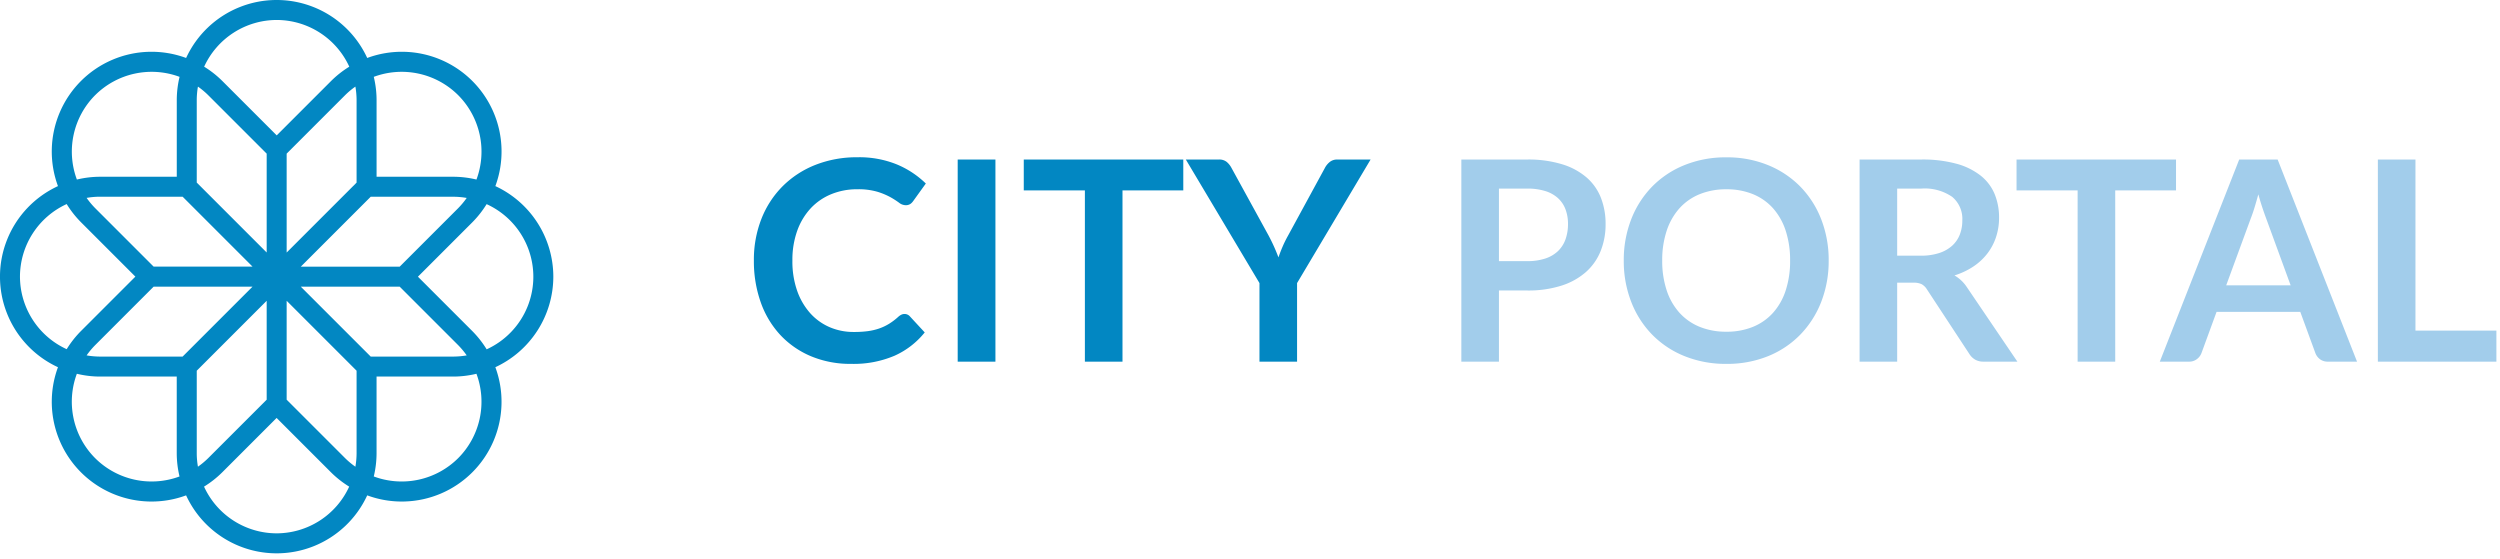
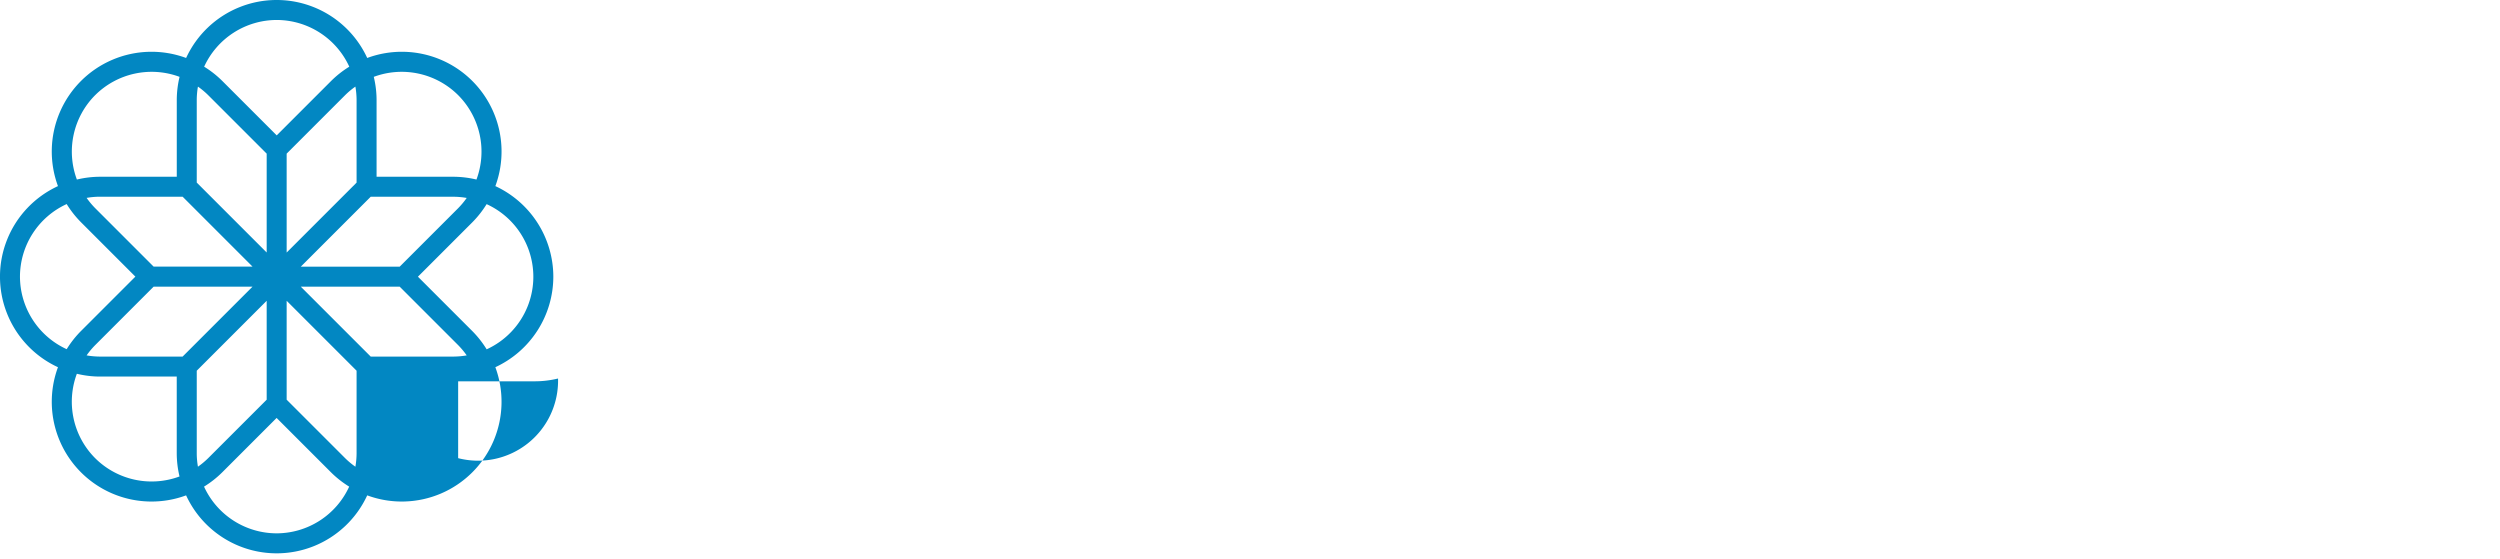
<svg xmlns="http://www.w3.org/2000/svg" width="313" height="70" viewBox="0 0 313 70">
  <defs>
    <clipPath id="clip-Artboard_7">
      <rect width="313" height="70" />
    </clipPath>
  </defs>
  <g id="Artboard_7" data-name="Artboard – 7" clip-path="url(#clip-Artboard_7)">
-     <path id="Path_31883" data-name="Path 31883" d="M295.276,111.749a12.516,12.516,0,0,0-7.257-11.337,12.487,12.487,0,0,0-16.043-16.043,12.483,12.483,0,0,0-22.674,0,12.488,12.488,0,0,0-16.045,16.043,12.483,12.483,0,0,0,0,22.674A12.489,12.489,0,0,0,249.3,139.13a12.484,12.484,0,0,0,22.675,0,12.49,12.49,0,0,0,16.043-16.045A12.513,12.513,0,0,0,295.276,111.749ZM283.362,89.025a10.012,10.012,0,0,1,2.291,10.566,12.409,12.409,0,0,0-2.884-.35h-9.622V89.619a12.425,12.425,0,0,0-.35-2.886A10.015,10.015,0,0,1,283.362,89.025Zm-10.949,32.729L263.658,113H276.04l7.322,7.323a9.927,9.927,0,0,1,1.07,1.283,10.043,10.043,0,0,1-1.664.149Zm-20.348,12.718a9.927,9.927,0,0,1-1.283,1.07,10.047,10.047,0,0,1-.149-1.664V123.524l8.755-8.755v12.383Zm17.147-45.448a9.835,9.835,0,0,1,1.283-1.071,10.072,10.072,0,0,1,.149,1.665V99.975l-2.931,2.931-5.824,5.824V96.347Zm-9.824,19.7-5.824-5.824-2.931-2.931V89.619a10.072,10.072,0,0,1,.149-1.665,9.841,9.841,0,0,1,1.283,1.071l7.323,7.322Zm-10.524-6.986,2.931,2.931,5.824,5.824H245.236l-7.322-7.323a9.925,9.925,0,0,1-1.07-1.283,10.044,10.044,0,0,1,1.664-.149ZM245.236,113h12.383l-8.755,8.755H238.508a10.043,10.043,0,0,1-1.664-.149,9.925,9.925,0,0,1,1.07-1.283Zm16.653,1.769,8.755,8.755v10.356a10.047,10.047,0,0,1-.149,1.664,9.921,9.921,0,0,1-1.283-1.07l-7.323-7.322Zm14.151-4.27H263.658l5.824-5.824,2.931-2.931h10.356a10.043,10.043,0,0,1,1.664.149,9.927,9.927,0,0,1-1.07,1.283Zm-15.4-30.887a10.009,10.009,0,0,1,9.09,5.849,12.511,12.511,0,0,0-2.285,1.8l-6.8,6.8-6.8-6.8a12.509,12.509,0,0,0-2.285-1.8A10.011,10.011,0,0,1,260.638,79.612Zm-22.724,9.413a10.015,10.015,0,0,1,10.566-2.292,12.426,12.426,0,0,0-.35,2.886v9.622h-9.622a12.409,12.409,0,0,0-2.884.35A10.012,10.012,0,0,1,237.914,89.025ZM228.5,111.749a10.009,10.009,0,0,1,5.849-9.09,12.614,12.614,0,0,0,1.8,2.285l6.8,6.8-6.8,6.8a12.615,12.615,0,0,0-1.8,2.285A10.011,10.011,0,0,1,228.5,111.749Zm9.413,22.724a10.012,10.012,0,0,1-2.291-10.566,12.408,12.408,0,0,0,2.884.35h9.622v9.622a12.488,12.488,0,0,0,.349,2.885A10.015,10.015,0,0,1,237.914,134.473Zm22.724,9.412a10.013,10.013,0,0,1-9.091-5.848,12.579,12.579,0,0,0,2.286-1.8l6.8-6.8,6.8,6.8a12.583,12.583,0,0,0,2.286,1.8A10.013,10.013,0,0,1,260.638,143.885Zm22.724-9.412a10.015,10.015,0,0,1-10.565,2.291,12.488,12.488,0,0,0,.349-2.885v-9.622h9.622a12.408,12.408,0,0,0,2.884-.35A10.012,10.012,0,0,1,283.362,134.473Zm3.564-13.634a12.616,12.616,0,0,0-1.8-2.285l-6.8-6.8,6.8-6.8a12.615,12.615,0,0,0,1.8-2.285,9.987,9.987,0,0,1,0,18.179Z" transform="translate(-226 -77.111)" fill="#0287c2" />
-     <path id="Path_31911" data-name="Path 31911" d="M-16.608-8.908V0h-4.708V-25.305h8.243a14.442,14.442,0,0,1,4.392.6,8.454,8.454,0,0,1,3.063,1.662,6.511,6.511,0,0,1,1.785,2.555,8.92,8.92,0,0,1,.577,3.255,8.992,8.992,0,0,1-.613,3.369,6.99,6.99,0,0,1-1.837,2.634A8.552,8.552,0,0,1-8.768-9.52a13.636,13.636,0,0,1-4.3.613Zm0-3.675h3.535a7.092,7.092,0,0,0,2.257-.324,4.194,4.194,0,0,0,1.593-.927,3.8,3.8,0,0,0,.945-1.47,5.626,5.626,0,0,0,.315-1.934,5.1,5.1,0,0,0-.315-1.837,3.632,3.632,0,0,0-.945-1.4,4.2,4.2,0,0,0-1.593-.884,7.467,7.467,0,0,0-2.257-.306h-3.535Zm41.282-.07A14.026,14.026,0,0,1,23.747-7.5a12.21,12.21,0,0,1-2.608,4.1A11.808,11.808,0,0,1,17.1-.691,13.637,13.637,0,0,1,11.865.28,13.7,13.7,0,0,1,6.624-.691a11.881,11.881,0,0,1-4.06-2.7A12.141,12.141,0,0,1-.053-7.5,14.026,14.026,0,0,1-.98-12.653a14.026,14.026,0,0,1,.927-5.154,12.141,12.141,0,0,1,2.616-4.1,11.881,11.881,0,0,1,4.06-2.7,13.7,13.7,0,0,1,5.241-.971,13.53,13.53,0,0,1,5.233.98,11.976,11.976,0,0,1,4.042,2.7,12.114,12.114,0,0,1,2.608,4.095A14.026,14.026,0,0,1,24.675-12.653Zm-4.83,0a11.783,11.783,0,0,0-.551-3.736A7.9,7.9,0,0,0,17.71-19.2,6.819,6.819,0,0,0,15.2-20.965a8.64,8.64,0,0,0-3.334-.613,8.706,8.706,0,0,0-3.342.613A6.883,6.883,0,0,0,5.994-19.2a7.934,7.934,0,0,0-1.6,2.809,11.614,11.614,0,0,0-.56,3.736,11.614,11.614,0,0,0,.56,3.736,7.844,7.844,0,0,0,1.6,2.8A6.932,6.932,0,0,0,8.522-4.358a8.706,8.706,0,0,0,3.342.612A8.64,8.64,0,0,0,15.2-4.358,6.866,6.866,0,0,0,17.71-6.116a7.813,7.813,0,0,0,1.584-2.8A11.783,11.783,0,0,0,19.845-12.653ZM33.25-9.887V0H28.543V-25.305H36.26a16.119,16.119,0,0,1,4.436.534,8.453,8.453,0,0,1,3.028,1.5,5.776,5.776,0,0,1,1.732,2.3,7.673,7.673,0,0,1,.551,2.949,7.641,7.641,0,0,1-.376,2.415,6.989,6.989,0,0,1-1.085,2.065,7.312,7.312,0,0,1-1.75,1.628,9.174,9.174,0,0,1-2.371,1.12,4.664,4.664,0,0,1,1.54,1.453L48.3,0H44.065a2.068,2.068,0,0,1-1.041-.245,2.129,2.129,0,0,1-.726-.7l-5.32-8.1a1.867,1.867,0,0,0-.656-.648,2.3,2.3,0,0,0-1.059-.192Zm0-3.378h2.94a7.286,7.286,0,0,0,2.319-.332,4.483,4.483,0,0,0,1.628-.919,3.69,3.69,0,0,0,.954-1.391,4.81,4.81,0,0,0,.315-1.767,3.594,3.594,0,0,0-1.269-2.958,6.069,6.069,0,0,0-3.876-1.033H33.25Zm34.912-12.04v3.868H60.55V0H55.842V-21.437H48.195v-3.868ZM90.825,0h-3.64a1.591,1.591,0,0,1-1.006-.306,1.741,1.741,0,0,1-.569-.761L83.72-6.23H73.237l-1.89,5.163a1.657,1.657,0,0,1-.551.735A1.549,1.549,0,0,1,69.79,0H66.132l9.94-25.305h4.813ZM74.445-9.555h8.067l-3.08-8.417q-.21-.56-.464-1.321t-.5-1.654q-.245.892-.481,1.663t-.464,1.347ZM98.14-3.885h10.133V0H93.433V-25.305H98.14Z" transform="translate(204.276 45.277)" fill="#a2cdeb" />
-     <path id="Path_31912" data-name="Path 31912" d="M-89.023-5.967a.883.883,0,0,1,.665.3L-86.5-3.658A10.188,10.188,0,0,1-90.291-.735,13.056,13.056,0,0,1-95.69.28a12.757,12.757,0,0,1-5.066-.963A11.167,11.167,0,0,1-104.6-3.36a11.722,11.722,0,0,1-2.441-4.095,15.371,15.371,0,0,1-.849-5.2,13.99,13.99,0,0,1,.945-5.224,11.97,11.97,0,0,1,2.66-4.086,12.039,12.039,0,0,1,4.1-2.669,14.109,14.109,0,0,1,5.276-.954,12.458,12.458,0,0,1,4.926.9A11.513,11.513,0,0,1-86.363-22.3l-1.575,2.188a1.429,1.429,0,0,1-.359.368,1.017,1.017,0,0,1-.6.158,1.376,1.376,0,0,1-.822-.315,10.182,10.182,0,0,0-1.067-.683,8.7,8.7,0,0,0-1.636-.683,8.42,8.42,0,0,0-2.511-.315,8.474,8.474,0,0,0-3.281.621,7.293,7.293,0,0,0-2.573,1.776,8.173,8.173,0,0,0-1.68,2.809,10.788,10.788,0,0,0-.6,3.719,11.085,11.085,0,0,0,.6,3.8,8.349,8.349,0,0,0,1.636,2.8A6.987,6.987,0,0,0-98.4-4.314a7.519,7.519,0,0,0,3.01.6,13.112,13.112,0,0,0,1.741-.1,7.392,7.392,0,0,0,1.435-.333,6.371,6.371,0,0,0,1.243-.586,7.764,7.764,0,0,0,1.164-.884,1.659,1.659,0,0,1,.368-.254A.926.926,0,0,1-89.023-5.967ZM-77.648,0h-4.725V-25.305h4.725Zm23.52-25.305v3.868H-61.74V0h-4.708V-21.437H-74.1v-3.868Zm14.245,15.47V0H-44.59V-9.835l-9.222-15.47h4.148a1.475,1.475,0,0,1,.971.3,2.507,2.507,0,0,1,.6.752l4.638,8.453q.4.752.7,1.426t.542,1.321q.228-.665.516-1.339T-41-15.8l4.6-8.453a2.338,2.338,0,0,1,.577-.717,1.446,1.446,0,0,1,.98-.333h4.165Z" transform="translate(202.276 45.277)" fill="#0287c2" />
+     <path id="Path_31883" data-name="Path 31883" d="M295.276,111.749a12.516,12.516,0,0,0-7.257-11.337,12.487,12.487,0,0,0-16.043-16.043,12.483,12.483,0,0,0-22.674,0,12.488,12.488,0,0,0-16.045,16.043,12.483,12.483,0,0,0,0,22.674A12.489,12.489,0,0,0,249.3,139.13a12.484,12.484,0,0,0,22.675,0,12.49,12.49,0,0,0,16.043-16.045A12.513,12.513,0,0,0,295.276,111.749ZM283.362,89.025a10.012,10.012,0,0,1,2.291,10.566,12.409,12.409,0,0,0-2.884-.35h-9.622V89.619a12.425,12.425,0,0,0-.35-2.886A10.015,10.015,0,0,1,283.362,89.025Zm-10.949,32.729L263.658,113H276.04l7.322,7.323a9.927,9.927,0,0,1,1.07,1.283,10.043,10.043,0,0,1-1.664.149Zm-20.348,12.718a9.927,9.927,0,0,1-1.283,1.07,10.047,10.047,0,0,1-.149-1.664V123.524l8.755-8.755v12.383Zm17.147-45.448a9.835,9.835,0,0,1,1.283-1.071,10.072,10.072,0,0,1,.149,1.665V99.975l-2.931,2.931-5.824,5.824V96.347Zm-9.824,19.7-5.824-5.824-2.931-2.931V89.619a10.072,10.072,0,0,1,.149-1.665,9.841,9.841,0,0,1,1.283,1.071l7.323,7.322Zm-10.524-6.986,2.931,2.931,5.824,5.824H245.236l-7.322-7.323a9.925,9.925,0,0,1-1.07-1.283,10.044,10.044,0,0,1,1.664-.149ZM245.236,113h12.383l-8.755,8.755H238.508a10.043,10.043,0,0,1-1.664-.149,9.925,9.925,0,0,1,1.07-1.283Zm16.653,1.769,8.755,8.755v10.356a10.047,10.047,0,0,1-.149,1.664,9.921,9.921,0,0,1-1.283-1.07l-7.323-7.322Zm14.151-4.27H263.658l5.824-5.824,2.931-2.931h10.356a10.043,10.043,0,0,1,1.664.149,9.927,9.927,0,0,1-1.07,1.283Zm-15.4-30.887a10.009,10.009,0,0,1,9.09,5.849,12.511,12.511,0,0,0-2.285,1.8l-6.8,6.8-6.8-6.8a12.509,12.509,0,0,0-2.285-1.8A10.011,10.011,0,0,1,260.638,79.612Zm-22.724,9.413a10.015,10.015,0,0,1,10.566-2.292,12.426,12.426,0,0,0-.35,2.886v9.622h-9.622a12.409,12.409,0,0,0-2.884.35A10.012,10.012,0,0,1,237.914,89.025ZM228.5,111.749a10.009,10.009,0,0,1,5.849-9.09,12.614,12.614,0,0,0,1.8,2.285l6.8,6.8-6.8,6.8a12.615,12.615,0,0,0-1.8,2.285A10.011,10.011,0,0,1,228.5,111.749Zm9.413,22.724a10.012,10.012,0,0,1-2.291-10.566,12.408,12.408,0,0,0,2.884.35h9.622v9.622a12.488,12.488,0,0,0,.349,2.885A10.015,10.015,0,0,1,237.914,134.473Zm22.724,9.412a10.013,10.013,0,0,1-9.091-5.848,12.579,12.579,0,0,0,2.286-1.8l6.8-6.8,6.8,6.8a12.583,12.583,0,0,0,2.286,1.8A10.013,10.013,0,0,1,260.638,143.885Zm22.724-9.412v-9.622h9.622a12.408,12.408,0,0,0,2.884-.35A10.012,10.012,0,0,1,283.362,134.473Zm3.564-13.634a12.616,12.616,0,0,0-1.8-2.285l-6.8-6.8,6.8-6.8a12.615,12.615,0,0,0,1.8-2.285,9.987,9.987,0,0,1,0,18.179Z" transform="translate(-226 -77.111)" fill="#0287c2" />
  </g>
</svg>